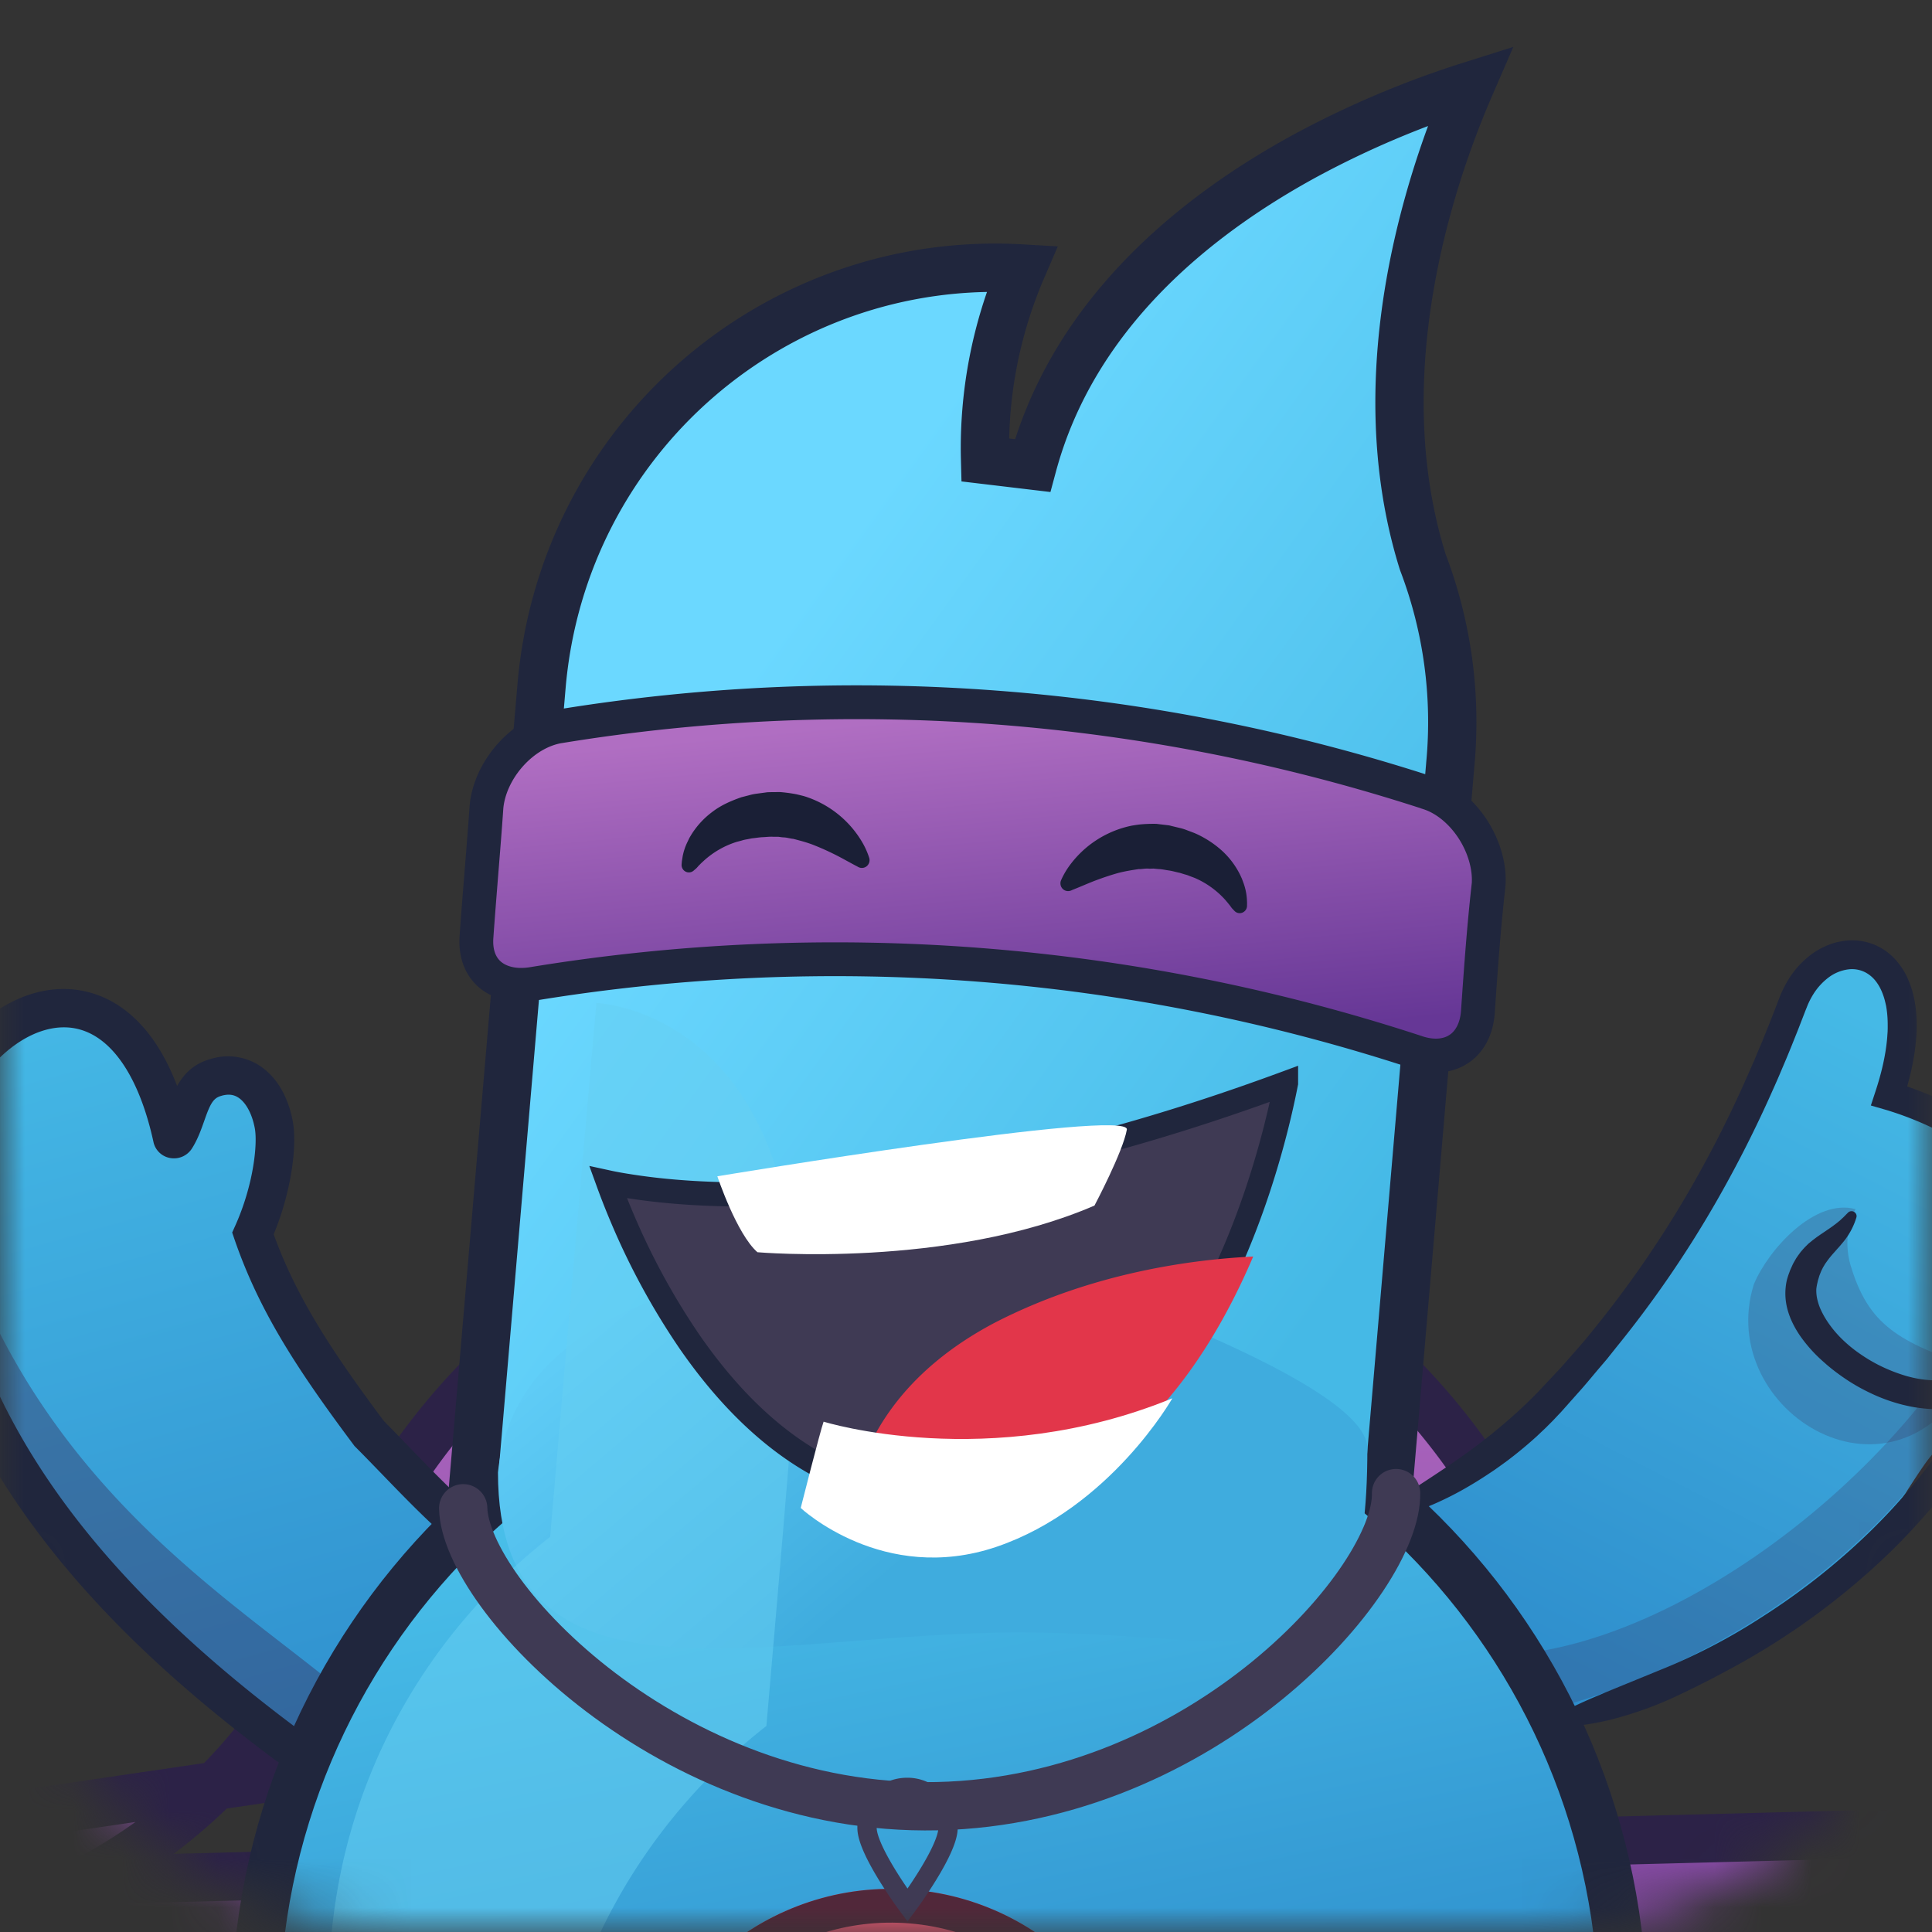
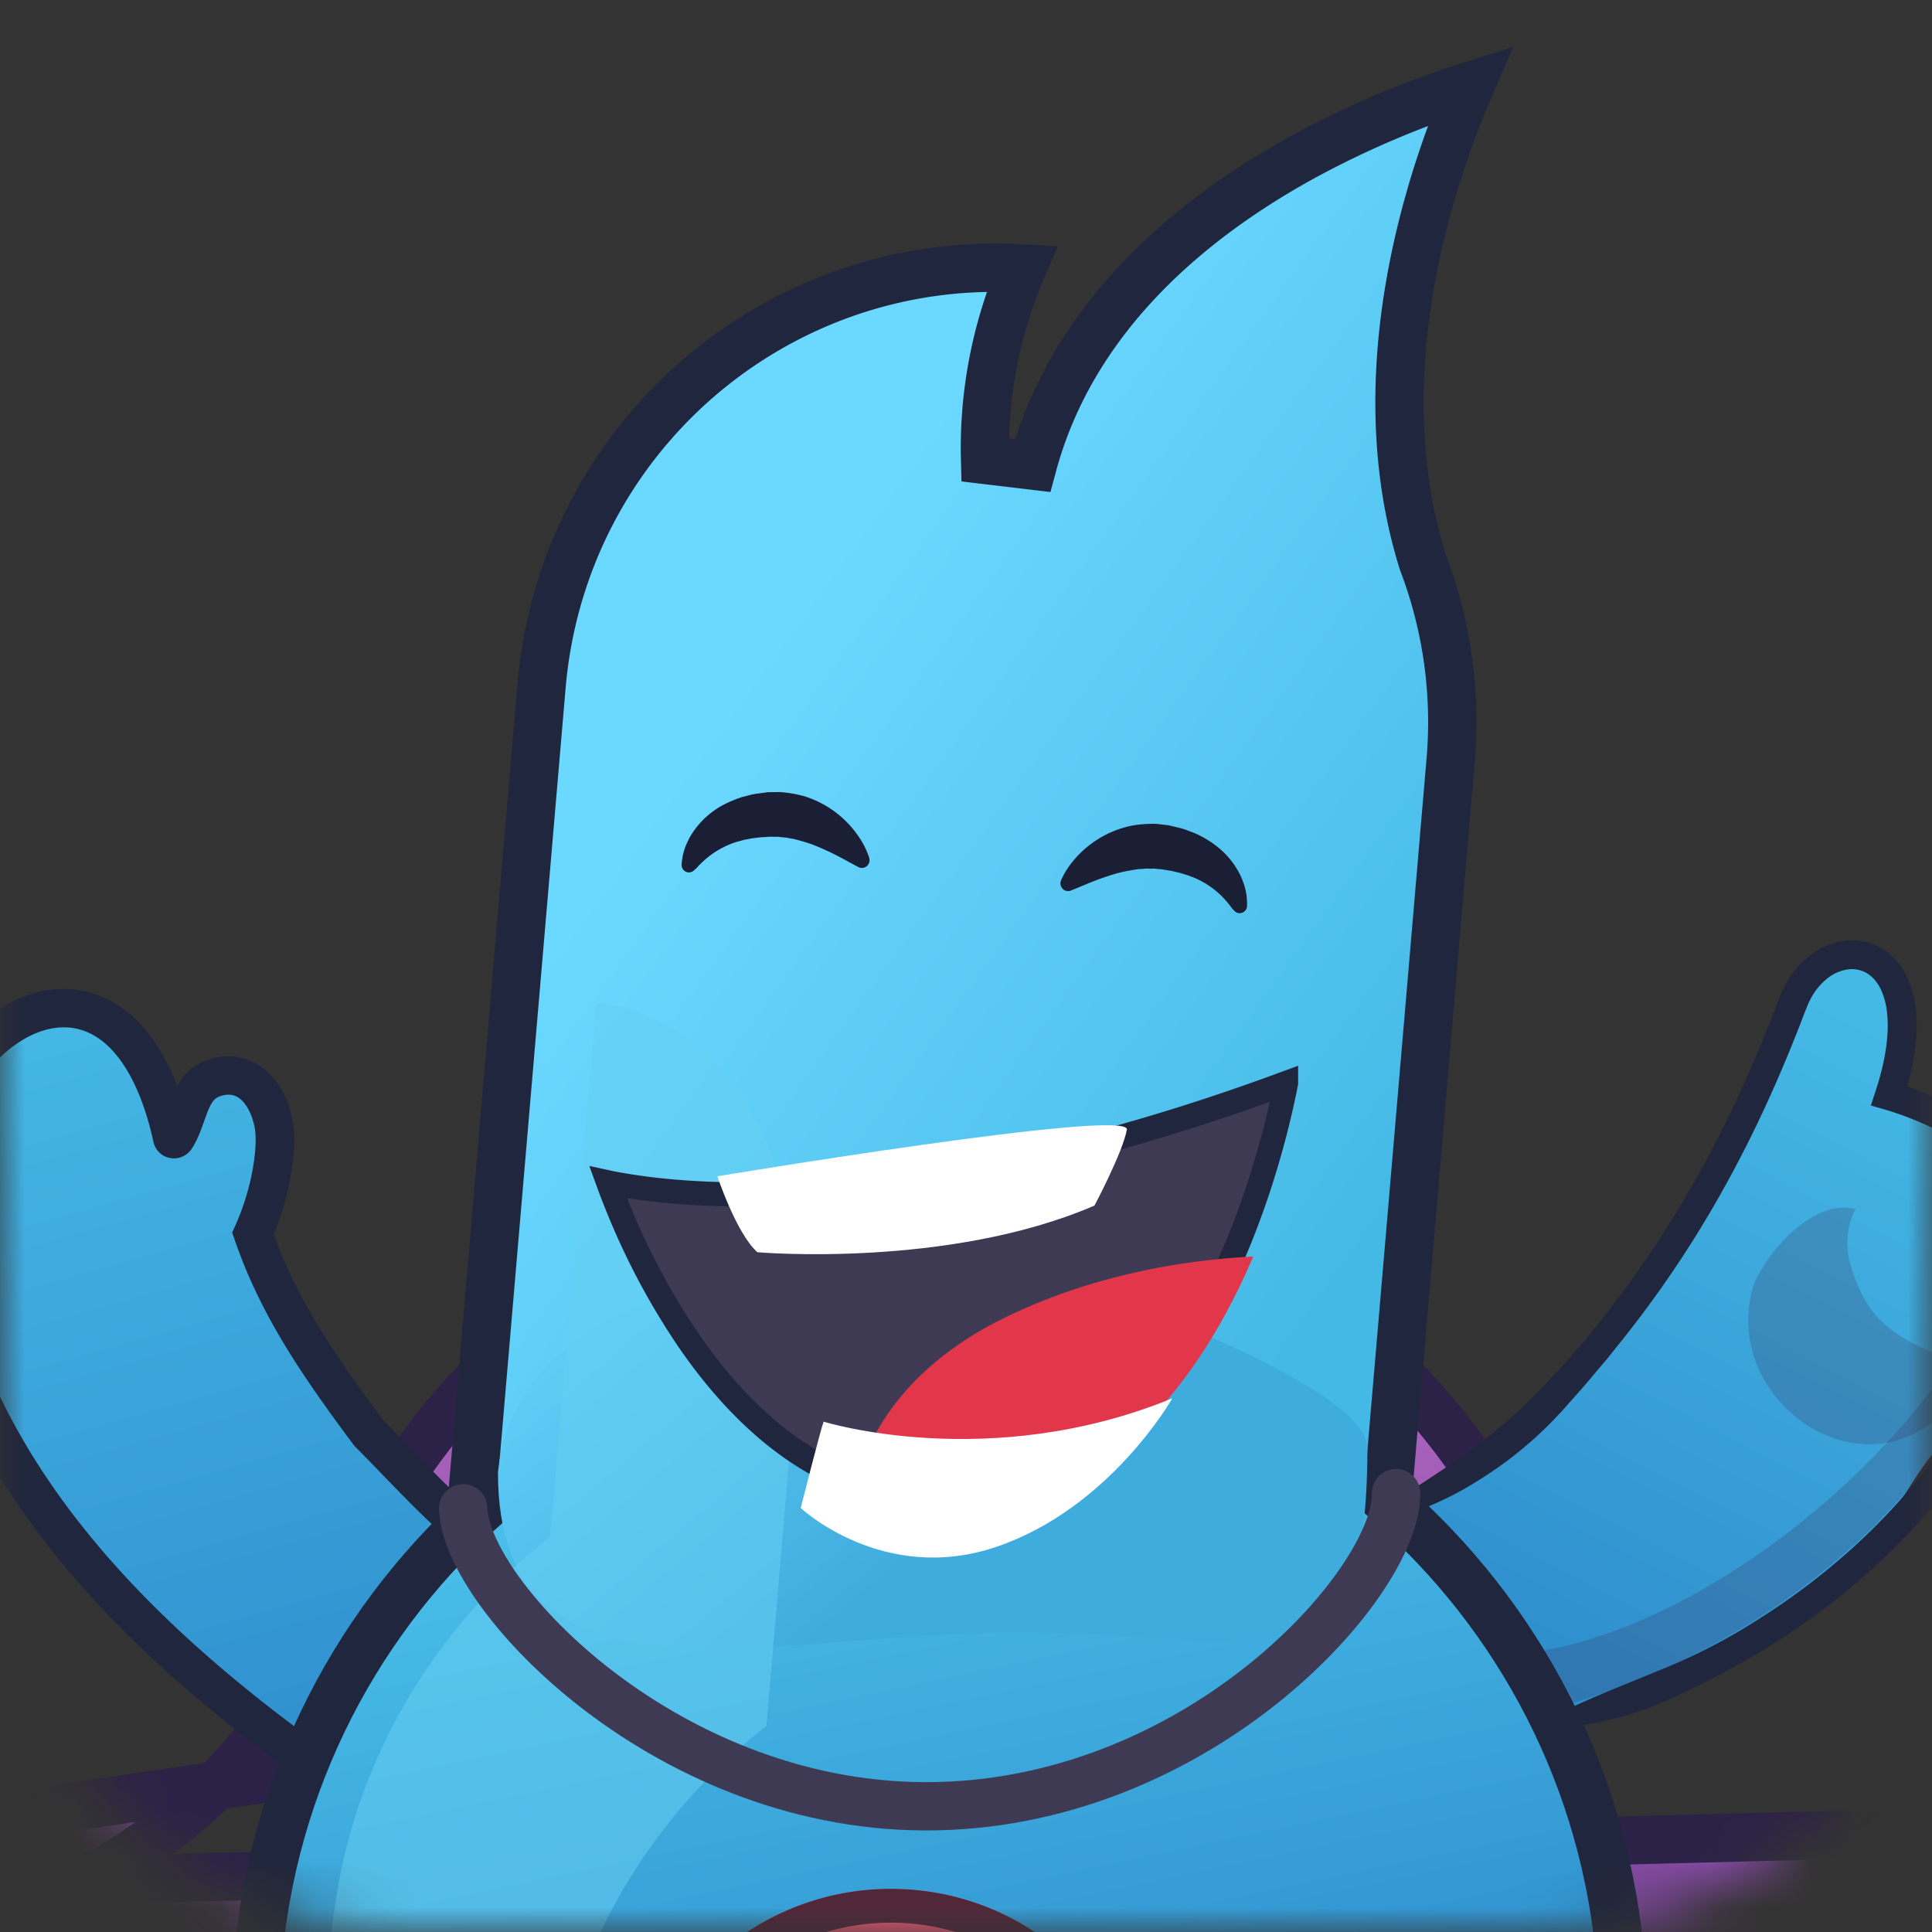
<svg xmlns="http://www.w3.org/2000/svg" width="40" height="40" fill="none">
  <rect width="100%" height="100%" fill="#333333" stroke="none" />
  <mask id="a" width="40" height="40" x="0" y="0" maskUnits="userSpaceOnUse" style="mask-type:alpha">
    <rect width="40" height="40" fill="#D9D9D9" rx="8" />
  </mask>
  <g mask="url(#a)">
    <path fill="url(#b)" stroke="#2C2247" d="M-11.1 39.263c4.875 9.669 16.703 16.552 30.585 16.552 14.244 0 26.297-7.225 30.954-17.287.033-.121.053-.217.053-.298 0-.381-.31-.69-.686-.69a.655.655 0 0 0-.423.157l-60.484 1.566Zm0 0h.03l-.36-.723a.7.7 0 0 1-.07-.31c0-.381.31-.69.686-.69.157 0 .29.047.4.134a10.969 10.969 0 0 0 7.042 2.532c4.647 0 8.628-2.857 10.296-6.912l.004-.008.003-.009c1.893-5.122 6.802-8.777 12.554-8.777 5.633 0 10.441 3.494 12.415 8.435l-43 6.328Z" />
    <path fill="url(#c)" stroke="#20263D" d="m29.454 11.626.005.014.005.014a9.293 9.293 0 0 1 .563 4.166v.003l-2.065 24.154c-.434 5.067-4.764 8.847-9.756 8.656v-.01l-.457-.039A9.432 9.432 0 0 1 9.147 38.36l2.065-24.154c.439-5.132 4.856-8.943 9.947-8.647a9.387 9.387 0 0 0-.764 3.963l.983.117c.837-3.108 3.313-5.147 5.657-6.421a19.602 19.602 0 0 1 3.402-1.44c-.26.6-.585 1.436-.861 2.427-.568 2.032-.95 4.759-.122 7.421Z" />
-     <path fill="url(#d)" stroke="#20263D" stroke-width=".7" d="m29.32 21.781-.005-.002a38.659 38.659 0 0 0-18.298-1.407c-.388.06-.687-.035-.876-.198-.185-.16-.307-.424-.274-.8v-.005c.03-.422.064-.844.098-1.27l.004-.052c.036-.442.072-.889.103-1.34.034-.375.216-.766.499-1.081.284-.316.649-.533 1.024-.59h.003a38.22 38.22 0 0 1 17.97 1.38l.003.002c.357.114.685.387.92.746.232.358.353.772.33 1.145-.103.906-.164 1.791-.225 2.668-.034.369-.195.616-.402.748-.208.134-.508.181-.874.056Z" />
    <path fill="url(#e)" d="M1.64 21.159c.66.063 1.085.849 1.502 1.23.209.191 1.17.014 1.302.246.383-.358.757-.096.781.147-.02-.071.015.053 0 0 .02.071.273 1.295.298 1.384-.01-.113.025.089 0 0 .03.107-.026-.101.009.023.015.13-.562.803-.506.922-.046-.16.04.142 0 0 .186.581.171 1.456.556 2.116.385.66.637 1.227 1.222 1.811.58.566 1.232 1.074 1.895 1.463.663.39 1.094 1.468 1.686 1.685.143.036.803.561.925.603.118.025-.189.033-.091.063.117.024-.66.888.091-.063.092.013.937-.706 1.009-.688.071.018.116-.194.162-.188l.138.018c.255.044.48.134.658.295.199.155.34.346.478.595.247.488.387 1.14.235 1.855l-.373 1.892c-.132.71-.58 1.316-1.247 1.696-.328.17-.712.297-1.116.353-.41.04-.834.024-1.247-.109 0 0-.077-.036-.24-.067a3.893 3.893 0 0 1-.291-.09c-.102-.048-.245-.085-.373-.145a35.636 35.636 0 0 1-.47-.175 7.922 7.922 0 0 1-.53-.234c-.2-.079-.403-.175-.607-.27-.204-.097-.434-.205-.643-.32-.882-.461-1.544-1.135-2.47-1.911-.927-.776-2.045-1.674-2.77-2.68-.747-1-1.424-2.02-1.853-3.07a13.316 13.316 0 0 1-.813-2.96c-.04-.219-.054-.426-.089-.628-.034-.201-.4-.14-.41-.33-.009-.19.118-.553.098-.7.001-.155.228-.367.213-.498-.305-.057-.004-.248.012-.349.016-.1.012-.195.017-.254.006-.137.006-.214.006-.214.007-.366.127-.727.302-1.045.176-.319.407-.595.654-.819.585-.434 1.23-.654 1.89-.59Z" />
-     <path fill="#371A45" d="M8.636 38.767c-.2.48-.404 1.005-.591 1.553a4.76 4.76 0 0 1-1.327-1.034c-.075.05-.145.105-.209.167a18.092 18.092 0 0 1 .98-2.254c-2.321-1.508-4.463-3.305-6.157-5.474-1.775-2.191-3.243-5.497-2.725-8.11C.783 34.018 10.51 34.473 8.636 38.766Z" opacity=".35" />
    <path fill="#20263D" d="m5.6 43.297.033.006a.401.401 0 0 0 .44-.352c.133-1.253.484-2.577 1.073-4.047.05-.114.101-.225.15-.333.197-.425.383-.827.35-1.235-.05-.62-.563-.957-.96-1.16C2.15 32.92-.297 29.64-1.01 25.851l-.006-.025c-.429-1.65.21-3.173 1.034-3.95.54-.51 1.148-.712 1.664-.553.681.208 1.212 1.03 1.494 2.314a.428.428 0 0 0 .357.34.441.441 0 0 0 .444-.204c.117-.185.187-.385.25-.562.12-.344.183-.478.354-.522l.008-.003c.133-.037.24-.027.337.033.164.101.294.342.35.644.059.328-.027 1.17-.405 2.013l-.064.142.05.147c.51 1.479 1.29 2.679 2.466 4.251l.017.023.02.02c.183.183.363.37.553.566.996 1.03 2.026 2.096 3.346 2.572.1.032.207.026.3-.02a.396.396 0 0 0-.029-.726c-1.144-.412-2.107-1.409-3.04-2.373-.177-.184-.36-.374-.541-.555-1.079-1.445-1.809-2.558-2.283-3.868.374-.906.486-1.844.397-2.33-.097-.535-.351-.954-.715-1.178a1.198 1.198 0 0 0-.978-.124c-.36.095-.566.318-.703.56-.484-1.267-1.191-1.747-1.752-1.918-.802-.246-1.696.022-2.452.735-.548.517-.98 1.237-1.213 2.026a5.035 5.035 0 0 0-.047 2.682c.408 2.151 1.32 4.111 2.792 5.994 1.285 1.644 3.001 3.226 5.248 4.835l.026.019.028.014c.53.265.544.455.55.527.016.203-.12.499-.28.842-.052.114-.106.231-.16.356l-.004.01c-.617 1.539-.985 2.933-1.126 4.26a.395.395 0 0 0 .077.28c.06.079.149.134.248.152Z" />
    <path fill="url(#f)" d="M38.439 19.903c1.101.329.49 2.193.879 2.723.189.274 1.934.834 2.017 1.186.066.343.54.841.475 1.227 0 0 .04.548.012.688-.019.079-.124.517-.199.51.04.38.068.24.04.38-.028.14-.092.492-.137.667 0 0-.233.46-.288.653-.054.192-.3.82-.382 1.02-.081.202-.293.501-.383.72-.498.482-.37.225-1.02 1.236C38 33 37.412 33.08 36.5 34c-1.29.742-2.958.843-4 1.5-1.04.657-1.026 1.352-1.959 1.711-.229.103-.457.162-.668.23a9.976 9.976 0 0 1-.624.187c-.202.051-.387.11-.545.162a33.57 33.57 0 0 1-.474.11c-.15.033-.272.058-.378.092a1.22 1.22 0 0 0-.29.05c-.149.034-.236.033-.236.033a2.625 2.625 0 0 1-1.173-.073c-.357-.117-.688-.287-.94-.526-.519-.488-.765-1.166-.73-1.92l.12-1.99c.053-.745.333-1.418.67-1.862.17-.244.374-.426.585-.538.203-.138.432-.198.677-.204l.131.001c.044 0 .105.01.175.002.07-.008.14-.016.228-.015.088 0 .184-.016.298-.024.097-.016.21-.024.334-.05.113-.007.254-.023.386-.066.122-.025.773.75.913.69.589-.117.773-1.103 1.486-1.421.704-.3 1.338-.953 2.009-1.447.671-.493.906-1.068 1.439-1.677.532-.609.642-.778.955-1.345.423-.489.472-1.013.472-1.013.062-.122.496-.742.532-.856-.027.096.037-.113 0 0 .045-.087.229-.34.265-.41.09-.263.274-.531.443-.731.177-.218.353-1.175.714-1.972.423-.489.511-.775 1.124-.725Z" />
    <path fill="#371A45" d="M41.89 25.073c.068 4.224-4.113 8.716-9.569 10.256-.17.048-.341.093-.514.136 0 0-1.321-.603-1.336-.838-.026-.392.643-.318 1.36-.433 4.236-.68 9.505-5.5 10.024-9.422.02.1.032.2.034.3Z" opacity=".2" style="mix-blend-mode:multiply" />
    <path fill="#20263D" d="m28.51 31.303.504-.318a43.87 43.87 0 0 0 .987-.646l.12-.083.121-.084a12.105 12.105 0 0 0 1.138-.906c.037-.032.071-.066.107-.098l.105-.1.104-.1.102-.103.051-.051.05-.054.102-.109.203-.216c.137-.142.264-.293.395-.441l.195-.224c.064-.075.125-.153.188-.23a22.305 22.305 0 0 0 2.012-2.923 24.07 24.07 0 0 0 1.08-2.107l.12-.271.12-.271.114-.274c.02-.045.04-.09.058-.136l.055-.138.111-.275c.037-.092.072-.185.108-.277l.053-.139.027-.07.032-.079c.045-.106.099-.209.16-.307.125-.203.29-.381.483-.523.1-.073.21-.133.326-.18.12-.05.246-.08.374-.094a1.204 1.204 0 0 1 1.063.432c.08.096.148.2.202.313.05.107.092.219.122.333.03.11.05.223.063.336.012.11.018.22.018.331v.082l-.003.082-.005.08-.003.041-.004.04c-.038.429-.14.838-.269 1.232l-.205-.377.043.012.04.012.077.024a7.755 7.755 0 0 1 .45.163c.198.078.392.164.584.26.38.191.75.418 1.085.706.17.146.325.31.46.489.142.185.255.391.334.61a2 2 0 0 1 .089.346l.012.088.009.09.004.088v.082a6.6 6.6 0 0 1-.025.633 8 8 0 0 1-.624 2.437c-.083.192-.17.383-.265.57-.045.094-.096.185-.145.278l-.076.137-.038.068-.04.068-.08.135-.083.133-.04.067-.043.066-.085.131-.088.129-.044.065-.045.064-.09.127-.094.126c-.499.667-1.061 1.286-1.68 1.847a14.95 14.95 0 0 1-3.06 2.147 19.93 19.93 0 0 1-1.118.56 7.72 7.72 0 0 1-1.33.46l-.154.033a4.64 4.64 0 0 1-.31.054 3.67 3.67 0 0 1-.632.041.104.104 0 0 1-.097-.076.102.102 0 0 1 .046-.114l.003-.001c.09-.055.183-.101.276-.148.092-.046.184-.089.276-.132a11.202 11.202 0 0 1 .417-.182l.138-.06 1.111-.455a12.23 12.23 0 0 0 2.127-1.107 14.002 14.002 0 0 0 1.9-1.454 12.441 12.441 0 0 0 1.603-1.762l.089-.12.085-.12.044-.061.041-.062.083-.123.08-.124.041-.062.04-.063.077-.126.075-.128.038-.064.036-.065.072-.129c.045-.087.093-.173.136-.262.09-.175.17-.354.25-.534a7.43 7.43 0 0 0 .58-2.257c.015-.193.025-.387.023-.58V25.304l-.004-.062-.005-.062-.01-.062a1.404 1.404 0 0 0-.062-.242c-.112-.319-.342-.607-.624-.85a4.652 4.652 0 0 0-.96-.622 6.78 6.78 0 0 0-.95-.388l-.069-.022-.033-.01-.031-.009-.3-.087.095-.29c.12-.364.21-.734.242-1.1l.003-.035.002-.034.005-.068.002-.068v-.068c0-.088-.004-.177-.014-.265l-.008-.064-.01-.064-.014-.062-.015-.061a1.28 1.28 0 0 0-.083-.227.915.915 0 0 0-.121-.19.681.681 0 0 0-.156-.136.6.6 0 0 0-.387-.087.864.864 0 0 0-.409.163c-.13.097-.24.217-.325.355a1.609 1.609 0 0 0-.116.224l-.024.06-.028.07-.054.14c-.037.094-.072.188-.11.282l-.112.28-.057.14-.058.14-.118.278c-.038.093-.08.185-.12.277l-.124.277a24.953 24.953 0 0 1-1.106 2.158 22.644 22.644 0 0 1-2.065 3l-.095.12c-.033.039-.062.08-.095.118l-.196.23c-.131.156-.26.313-.396.463l-.202.227-.101.114-.05.056-.054.056-.107.114-.11.11c-.036.037-.074.073-.112.108l-.113.107c-.153.14-.313.274-.475.402l-.123.095-.126.092-.126.09c-.042.03-.085.058-.129.087a8.2 8.2 0 0 1-.527.326c-.18.102-.364.195-.552.28a6.054 6.054 0 0 1-.875.316 4.234 4.234 0 0 1-.228.051l-.079.014a.101.101 0 0 1-.112-.131.102.102 0 0 1 .042-.053l.002-.002Z" />
    <path fill="#371A45" d="M40.893 28.32c-1.62 3.25-5.411.9-4.58-1.734.297-.71 1.257-1.783 2.104-1.552-.075.115-.273.607-.1 1.173.368 1.214.967 1.58 2.576 2.113Z" opacity=".2" style="mix-blend-mode:multiply" />
-     <path fill="#20263D" d="M38.435 25.205a1.456 1.456 0 0 1-.29.53l-.047.056-.024.028-.024.026-.091.103c-.055.061-.106.125-.152.192-.024.03-.04.064-.06.094l-.024.048a.46.46 0 0 0-.023.049l-.02.051-.01.025-.008.026c-.01.036-.023.069-.03.108a1.052 1.052 0 0 0-.027.146.808.808 0 0 0 .025.234c.017.069.04.136.07.2.032.07.069.137.11.202.087.137.19.264.305.38.12.119.25.228.39.324a3.242 3.242 0 0 0 .442.26 3.442 3.442 0 0 0 .474.187l.06.018.062.016a2.243 2.243 0 0 0 .609.07 1.47 1.47 0 0 0 .454-.083c.07-.025.138-.057.202-.094.257-.148.448-.398.573-.695l.012-.027a1.717 1.717 0 0 0 .057-.188c.02-.078.085-.154.094-.233.019-.154.152-.328.126-.48-.012-.077.013-.155.021-.247.047-.063.026-.057.104-.07a.367.367 0 0 1 .246.043c.066.044.093.133.109.21.037.21-.027.4-.053.611a2.558 2.558 0 0 1-.122.534l-.017.043-.015.036-.03.07c-.01.024-.024.047-.035.07l-.035.07-.04.07-.02.032-.02.034-.044.066-.048.066a.76.76 0 0 1-.05.064l-.052.063-.056.06c-.037.04-.08.076-.12.114a1.932 1.932 0 0 1-.271.195 1.933 1.933 0 0 1-.624.227 2.358 2.358 0 0 1-.643.024 2.856 2.856 0 0 1-.31-.045c-.052-.01-.102-.023-.152-.034l-.075-.02a3.578 3.578 0 0 1-.642-.246 3.846 3.846 0 0 1-.522-.307 4.583 4.583 0 0 1-.243-.181c-.04-.033-.079-.064-.117-.099l-.057-.05-.057-.052a2.99 2.99 0 0 1-.408-.468 2.072 2.072 0 0 1-.163-.28l-.035-.076-.03-.08a1.435 1.435 0 0 1-.048-.164 1.257 1.257 0 0 1-.005-.54c.013-.055.03-.11.05-.162.01-.026.017-.052.029-.076l.034-.076.017-.037.02-.037.042-.073c.014-.024.032-.047.047-.07l.05-.068.055-.064c.01-.01.018-.021.028-.03l.029-.03c.02-.018.038-.039.058-.056l.062-.05c.02-.018.04-.031.06-.047.021-.015.04-.031.06-.044l.06-.042.058-.039.112-.076.053-.037.027-.019.025-.019.051-.038.049-.04.025-.02.023-.022.048-.044c.031-.03.06-.062.093-.093l.005-.006a.104.104 0 0 1 .125-.016c.02.012.036.029.045.05a.1.1 0 0 1 .004.065Z" />
    <path fill="url(#g)" stroke="#20263D" d="M33.603 41.803c0 7.845-6.34 14.202-14.159 14.202-7.818 0-14.159-6.357-14.159-14.202s6.34-14.201 14.16-14.201c7.818 0 14.158 6.356 14.158 14.201Z" />
    <path fill="url(#h)" d="M28.31 29.984c0 5.316-2.028 3.814-7.216 3.814-5.189 0-10.784 1.88-10.784-3.314.537-5.34 10.784-4.32 10.784-4.32s7.216 2.349 7.216 3.82Z" />
    <path fill="#67CFF2" fill-opacity=".54" d="M12.35 20.766c-.02.123-.96 11.052-.96 11.052-2.515 1.968-4.253 4.92-4.539 8.366-.43 4.982 2.29 9.493 6.481 11.605a11.855 11.855 0 0 1-2.003-7.69c.286-3.444 2.024-6.396 4.538-8.365 0 0 .389-4.45.573-6.828.695-7.976-4.09-8.14-4.09-8.14Z" />
    <path fill="#EE5B76" d="M23.862 44.717c.097-3-2.249-5.51-5.24-5.608-2.99-.097-5.493 2.255-5.59 5.255-.098 2.999 2.248 5.51 5.239 5.607 2.99.097 5.494-2.255 5.591-5.254Z" />
    <path stroke="#0F1322" stroke-opacity=".7" stroke-width=".7" d="M18.611 39.459c2.797.091 4.992 2.439 4.901 5.246-.09 2.807-2.433 5.007-5.23 4.916-2.797-.091-4.992-2.439-4.9-5.246.09-2.807 2.433-5.007 5.23-4.916Z" />
-     <path stroke="#3F3A54" stroke-miterlimit="10" stroke-width=".4" d="M19.628 37.846c0 .472-.839 1.6-.839 1.6s-.838-1.128-.838-1.6a.83.83 0 0 1 .838-.84c.45 0 .839.389.839.84Z" />
    <path stroke="#3F3A54" stroke-linecap="round" stroke-miterlimit="10" d="M28.904 30.913c.04 1.804-3.96 6.359-9.5 6.482-5.541.123-9.773-4.364-9.814-6.168" />
    <path fill="#3F3A54" stroke="#20263D" stroke-width=".5" d="M26.626 22.425a17.24 17.24 0 0 1-.197.88c-.198.79-.52 1.851-1.012 2.932-.992 2.174-2.641 4.355-5.309 4.697-2.661.34-4.566-1.326-5.83-3.152a14.628 14.628 0 0 1-1.39-2.549 14.995 14.995 0 0 1-.297-.753c.138.03.307.06.508.09.632.097 1.573.184 2.82.154 2.423-.058 5.999-.559 10.707-2.3Z" />
    <path fill="#fff" d="M14.852 24.354s.399 1.195.83 1.572c0 0 3.944.343 6.978-.966 0 0 .59-1.114.67-1.572.08-.459-8.478.966-8.478.966Z" />
    <path fill="#E2364A" d="M20.59 27.388c-1.943 1.026-2.679 2.42-2.924 3.507a5.23 5.23 0 0 0 2.617.307c2.944-.369 4.682-2.89 5.663-5.187-1.247.061-3.332.328-5.356 1.373Z" />
    <path fill="#fff" d="M16.578 31.221s.406-1.603.474-1.787c0 0 3.432 1.069 7.22-.484 0 0-1.285 2.271-3.635 3.073-2.351.801-4.059-.802-4.059-.802Z" />
    <path fill="#1A1F36" d="M17.748 17.939c-.156-.081-.312-.172-.461-.246a5.55 5.55 0 0 0-.44-.197c-.142-.056-.284-.092-.421-.128-.07-.006-.137-.03-.207-.031-.034-.002-.069-.008-.103-.012h-.104c-.066-.006-.147.005-.221.008-.075.003-.148.017-.223.024l-.107.021a.664.664 0 0 0-.106.025l-.106.028a1.82 1.82 0 0 0-.674.387c-.029.027-.06.054-.087.083-.03.027-.056.064-.08.084l-.049.042a.148.148 0 0 1-.166.018.153.153 0 0 1-.081-.148c.003-.036.004-.06.009-.088l.013-.081a1.19 1.19 0 0 1 .104-.306l.035-.074.042-.07c.117-.187.269-.35.448-.48.178-.134.381-.22.586-.292l.156-.04c.051-.015.104-.026.157-.033l.157-.021c.026-.003.051-.008.08-.01l.083-.002.169-.001a2.975 2.975 0 0 1 .334.045c.055.012.11.026.164.04a2.123 2.123 0 0 1 1.22.984c.051.092.094.19.126.29a.163.163 0 0 1-.047.173.158.158 0 0 1-.178.02l-.022-.012ZM22.197 18.427c.163-.064.328-.138.483-.197.156-.059.31-.11.457-.152.148-.04.293-.062.433-.084.07.002.14-.016.209-.01.034.002.069 0 .103-.001l.104.01c.066.001.145.02.22.03.073.011.144.033.218.048l.105.032c.035.009.07.02.103.035l.102.038a1.82 1.82 0 0 1 .632.453c.025.03.053.061.077.093.027.03.05.069.071.091l.045.047a.147.147 0 0 0 .163.035.152.152 0 0 0 .096-.14c0-.035.002-.06 0-.088-.002-.029-.002-.055-.005-.082a1.206 1.206 0 0 0-.072-.315l-.028-.076-.034-.074a1.69 1.69 0 0 0-.397-.523 2.09 2.09 0 0 0-.553-.35l-.151-.057c-.05-.02-.1-.036-.153-.048l-.154-.037c-.026-.006-.05-.014-.078-.018l-.084-.01-.167-.02a2.99 2.99 0 0 0-.337.012c-.056.006-.111.015-.167.024a2.122 2.122 0 0 0-1.313.854c-.061.086-.113.179-.156.276a.163.163 0 0 0 .03.177.158.158 0 0 0 .174.038l.024-.01Z" />
  </g>
  <defs>
    <linearGradient id="b" x1="19.496" x2="19.496" y1="24" y2="56.315" gradientUnits="userSpaceOnUse">
      <stop stop-color="#BB70C8" />
      <stop offset="1" stop-color="#471D7B" />
    </linearGradient>
    <linearGradient id="c" x1="11.048" x2="25.154" y1="20.05" y2="30.23" gradientUnits="userSpaceOnUse">
      <stop stop-color="#6BD8FF" />
      <stop offset="1" stop-color="#45B9E6" />
    </linearGradient>
    <linearGradient id="d" x1="20.346" x2="21.053" y1="14.739" y2="22.198" gradientUnits="userSpaceOnUse">
      <stop stop-color="#B06EC2" />
      <stop offset=".958" stop-color="#663796" />
    </linearGradient>
    <linearGradient id="e" x1="3.839" x2="9.163" y1="20.457" y2="39.327" gradientUnits="userSpaceOnUse">
      <stop stop-color="#44B7E5" />
      <stop offset="1" stop-color="#2B87C9" />
    </linearGradient>
    <linearGradient id="f" x1="37.629" x2="28.111" y1="20.487" y2="39.021" gradientUnits="userSpaceOnUse">
      <stop stop-color="#45B9E6" />
      <stop offset="1" stop-color="#267EC3" />
    </linearGradient>
    <linearGradient id="g" x1="19.444" x2="24.937" y1="27.102" y2="53.206" gradientUnits="userSpaceOnUse">
      <stop stop-color="#4DC7EE" />
      <stop offset="1" stop-color="#1D6FBA" />
    </linearGradient>
    <linearGradient id="h" x1="12.2" x2="19.121" y1="23.851" y2="32.036" gradientUnits="userSpaceOnUse">
      <stop stop-color="#6BD8FF" />
      <stop offset="1" stop-color="#3FACDE" />
    </linearGradient>
  </defs>
</svg>